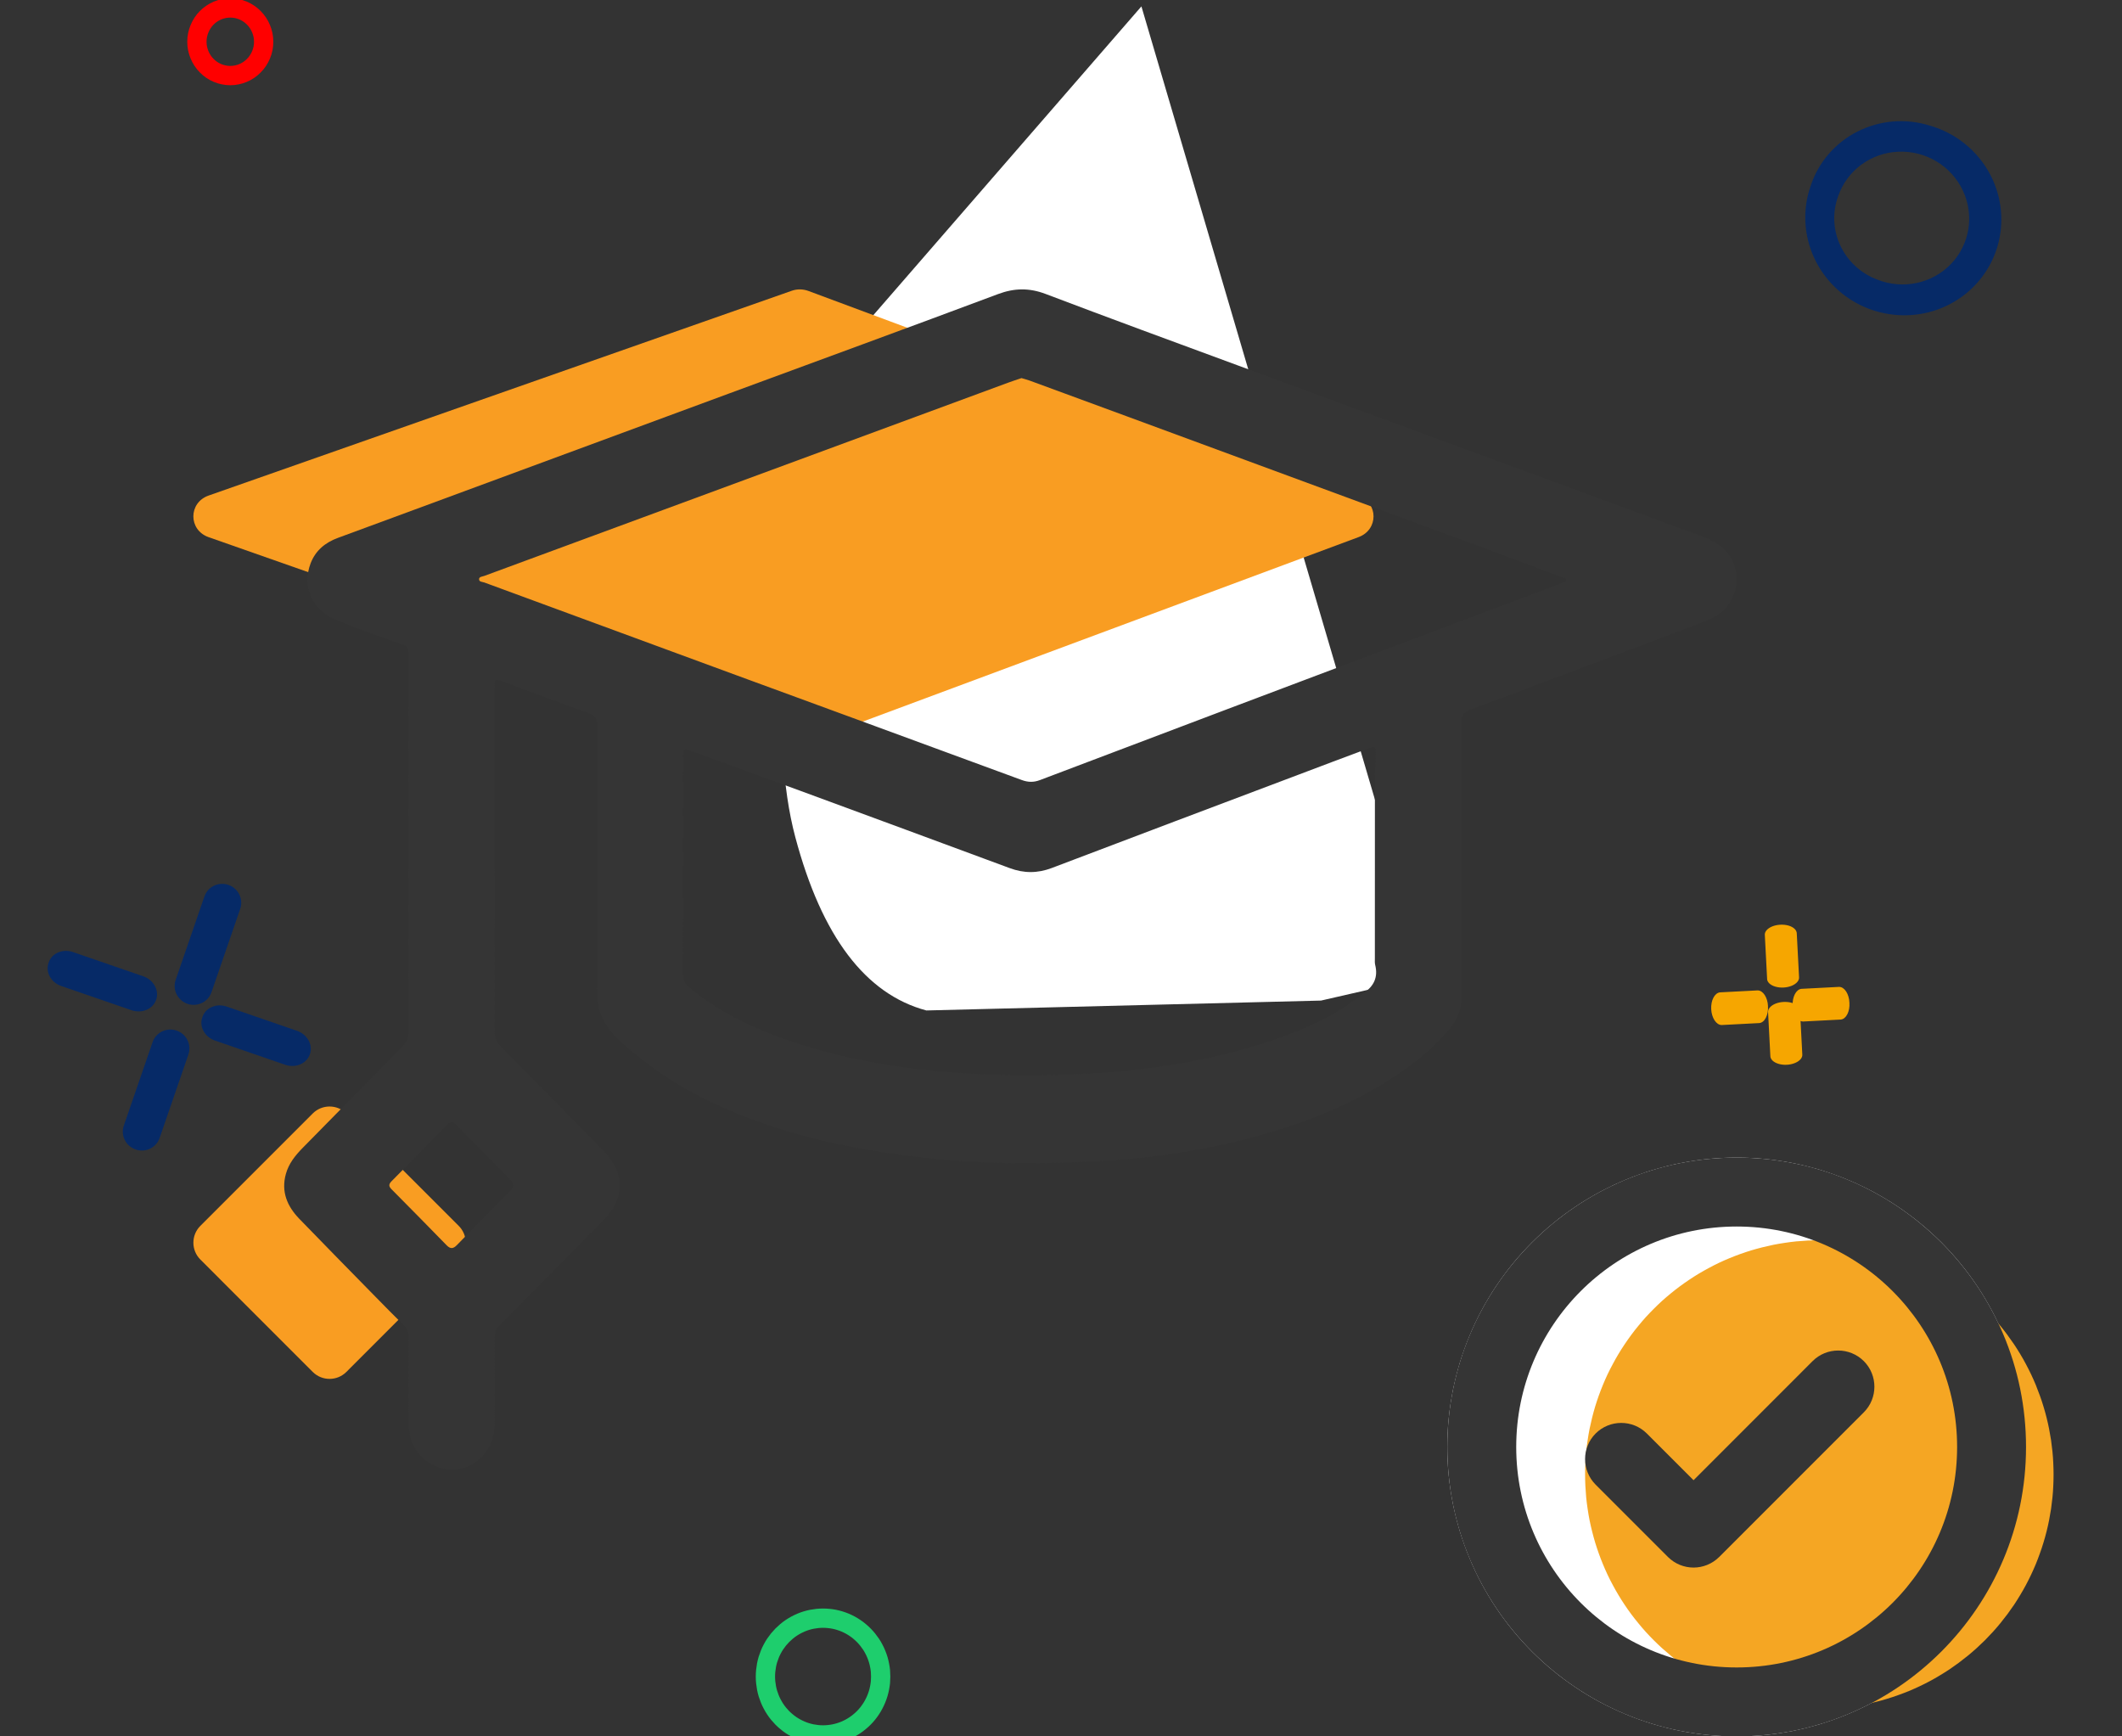
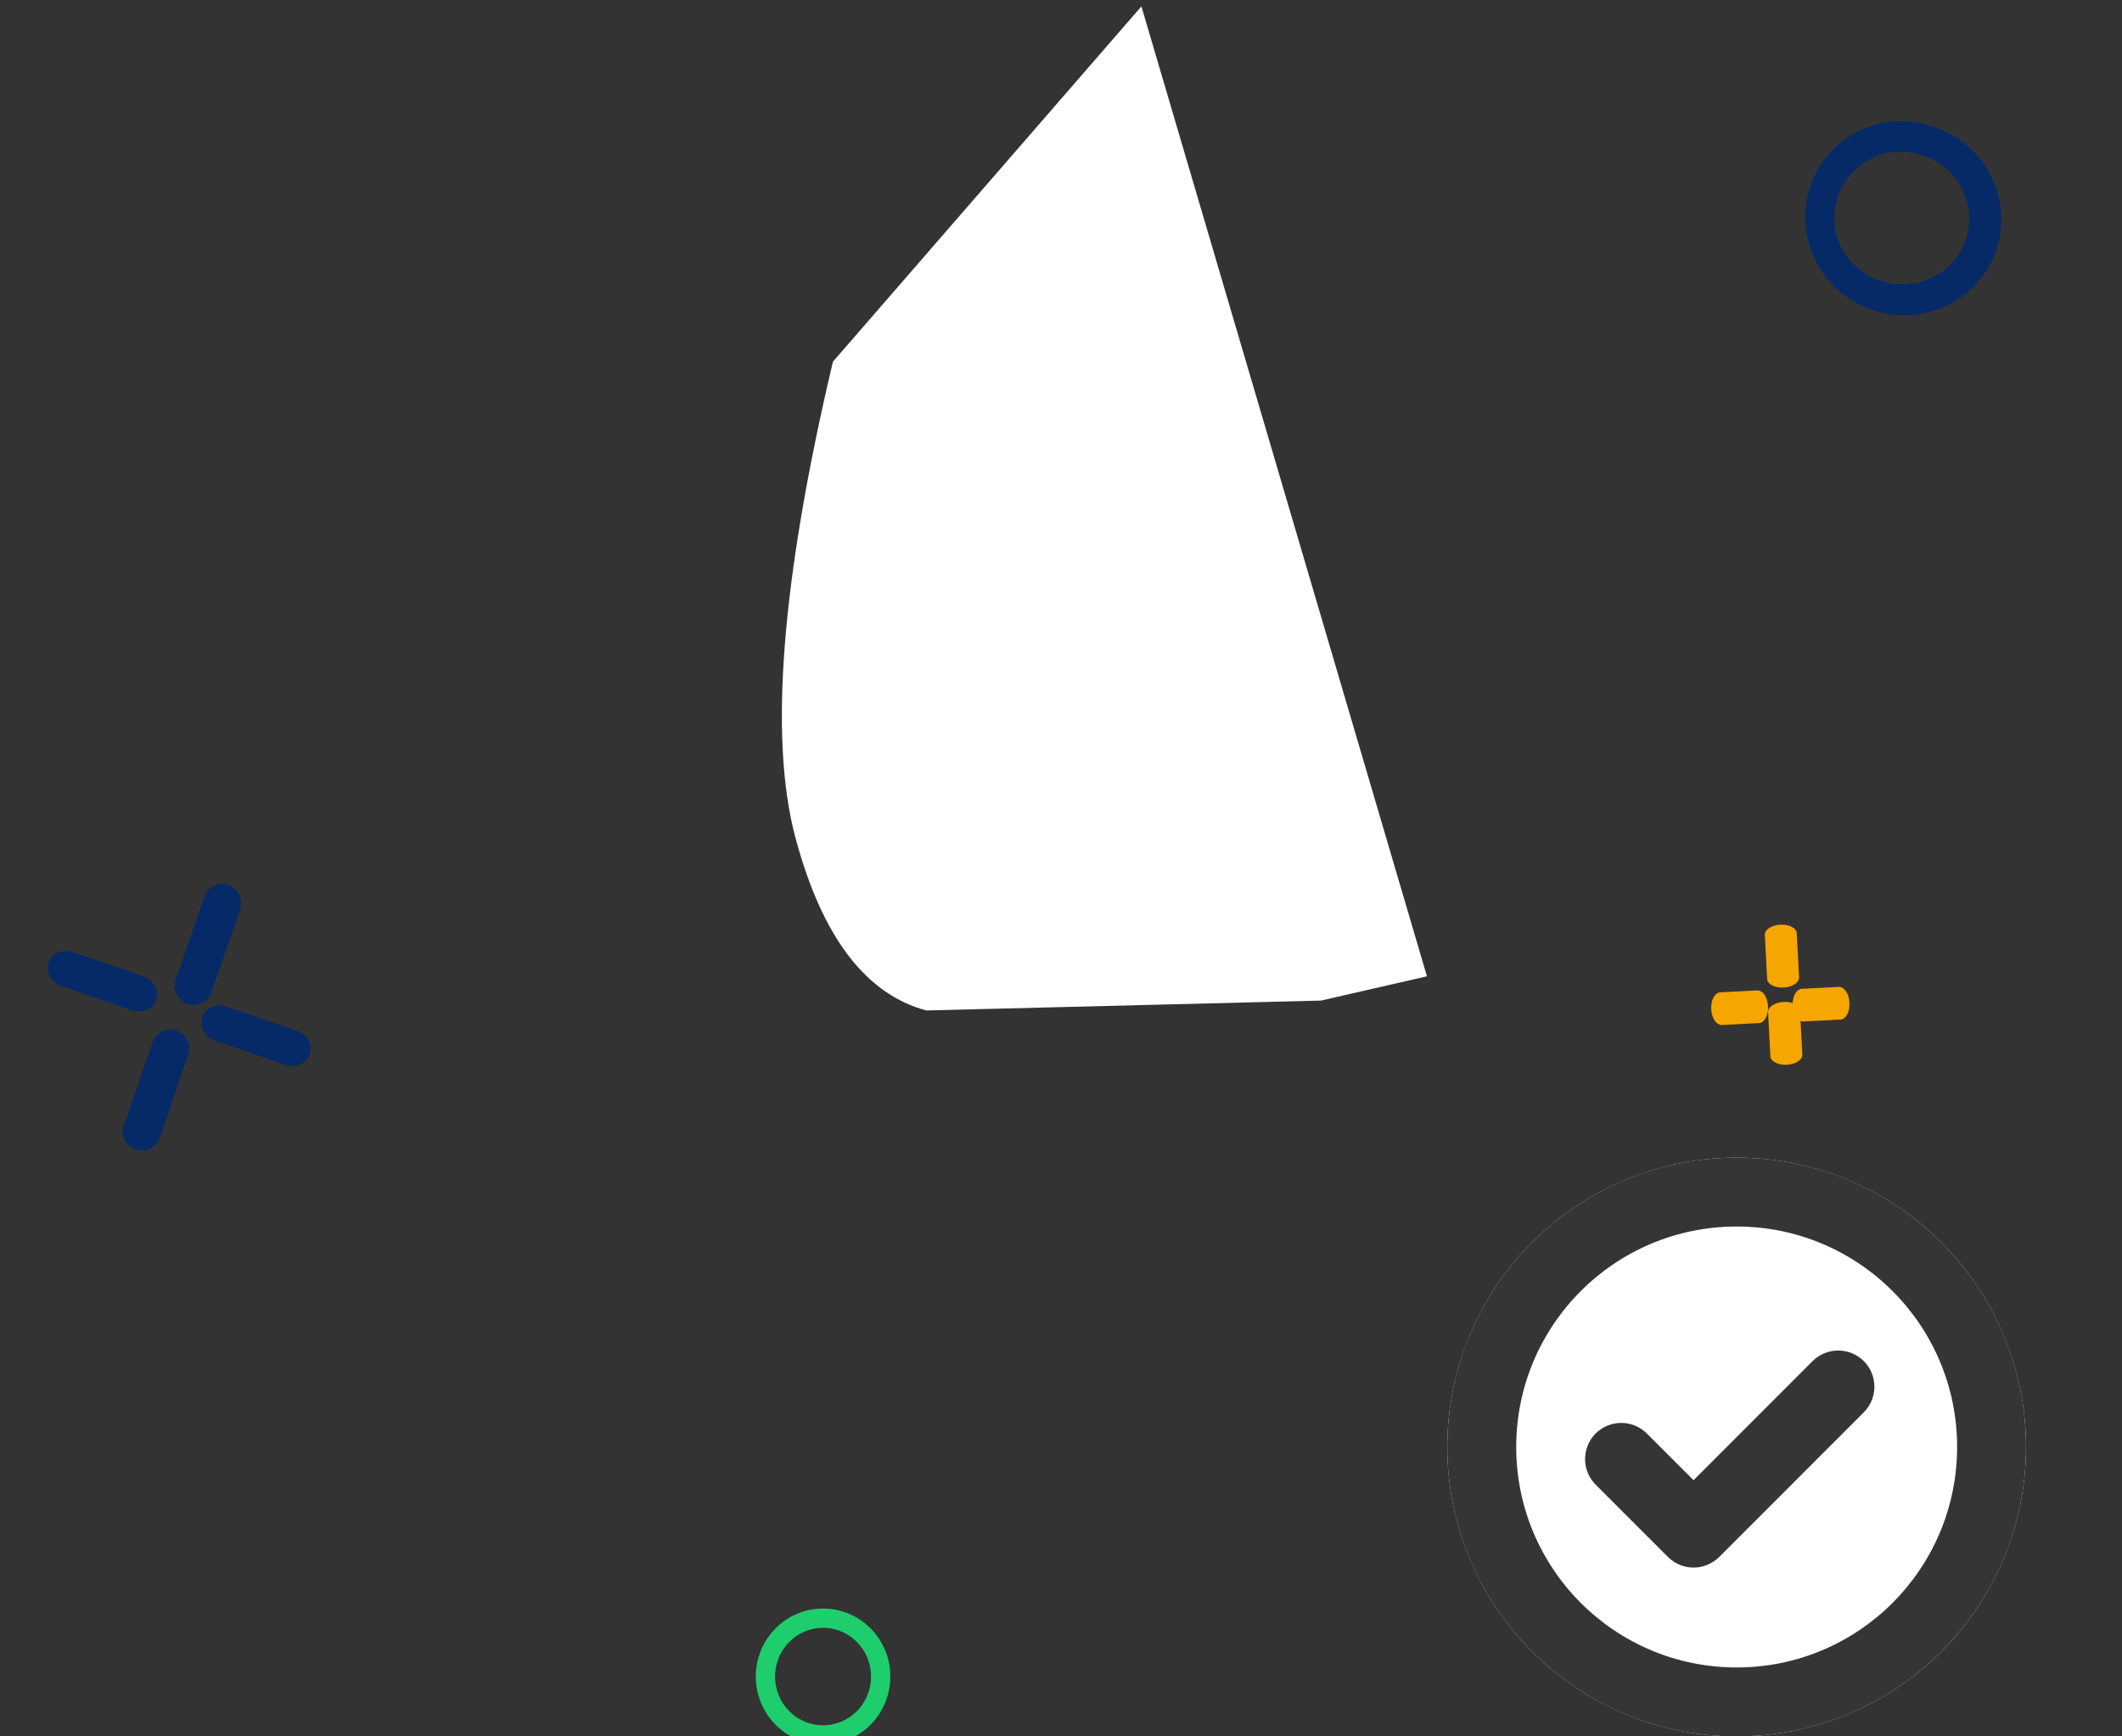
<svg xmlns="http://www.w3.org/2000/svg" width="44" height="36">
  <rect width="100%" height="100%" fill="#333333" stroke="none" />
  <path fill="#062A67" transform="matrix(-0.946 -0.326 0.326 -0.946 40.738 7.087)" d="M2.131 4.001C1.3 4.04 0.529 3.577 0.184 2.833C-0.162 2.088 -0.012 1.212 0.562 0.62C1.136 0.028 2.019 -0.161 2.791 0.143C3.563 0.448 4.07 1.183 4.07 2.001C4.094 3.079 3.227 3.974 2.131 4.001L2.131 4.001ZM2.131 0.629C1.561 0.603 1.032 0.92 0.795 1.431C0.558 1.942 0.661 2.543 1.055 2.949C1.449 3.356 2.054 3.485 2.584 3.276C3.114 3.068 3.461 2.563 3.462 2.001C3.478 1.262 2.883 0.648 2.131 0.629L2.131 0.629Z" />
  <path fill="#062A67" transform="matrix(-0.946 -0.326 0.326 -0.946 5.434 24.736)" d="M3.164 2.202L3.164 0.405C3.17 0.263 3.097 0.128 2.973 0.055C2.849 -0.018 2.694 -0.018 2.57 0.055C2.446 0.128 2.373 0.263 2.379 0.405L2.379 2.202C2.373 2.344 2.446 2.479 2.57 2.552C2.694 2.625 2.849 2.625 2.973 2.552C3.097 2.479 3.17 2.344 3.164 2.202L3.164 2.202ZM3.132 5.405L3.132 3.609C3.138 3.466 3.065 3.332 2.941 3.259C2.817 3.185 2.663 3.185 2.539 3.259C2.415 3.332 2.341 3.466 2.347 3.609L2.347 5.405C2.341 5.548 2.415 5.683 2.539 5.756C2.663 5.829 2.817 5.829 2.941 5.756C3.065 5.683 3.138 5.548 3.132 5.405L3.132 5.405ZM5.737 3.073C5.742 2.872 5.565 2.705 5.341 2.701L3.774 2.701C3.553 2.711 3.38 2.874 3.38 3.073C3.38 3.272 3.553 3.435 3.774 3.445L5.341 3.445C5.565 3.44 5.742 3.274 5.737 3.073L5.737 3.073ZM2.357 3.043C2.362 2.842 2.185 2.675 1.962 2.67L0.394 2.67C0.173 2.68 -1.8189894e-12 2.844 -1.8189894e-12 3.043C-1.8189894e-12 3.242 0.173 3.405 0.394 3.415L1.96 3.415C2.068 3.413 2.17 3.373 2.244 3.303C2.319 3.233 2.359 3.14 2.357 3.043L2.357 3.043Z" />
  <path fill="#F6A600" transform="matrix(0.999 -0.052 0.052 0.999 35.395 19.251)" d="M1.853 1.101L1.853 0.203C1.858 0.131 1.796 0.064 1.692 0.027C1.587 -0.009 1.456 -0.009 1.351 0.027C1.247 0.064 1.184 0.131 1.19 0.203L1.19 1.101C1.184 1.172 1.247 1.239 1.351 1.276C1.456 1.313 1.587 1.313 1.692 1.276C1.796 1.239 1.858 1.172 1.853 1.101L1.853 1.101ZM1.837 2.703L1.837 1.805C1.843 1.733 1.781 1.666 1.676 1.629C1.571 1.593 1.44 1.593 1.336 1.629C1.231 1.666 1.169 1.733 1.174 1.805L1.174 2.703C1.169 2.774 1.231 2.841 1.336 2.878C1.44 2.915 1.571 2.915 1.676 2.878C1.781 2.841 1.843 2.774 1.837 2.703L1.837 2.703ZM2.868 1.689C2.871 1.506 2.782 1.355 2.671 1.35L1.887 1.35C1.776 1.359 1.69 1.508 1.69 1.689C1.69 1.87 1.776 2.019 1.887 2.028L2.671 2.028C2.782 2.024 2.871 1.872 2.868 1.689L2.868 1.689ZM1.179 1.674C1.181 1.491 1.093 1.34 0.981 1.335L0.197 1.335C0.087 1.344 0 1.493 0 1.674C0 1.855 0.087 2.004 0.197 2.013L0.98 2.013C1.034 2.011 1.085 1.975 1.122 1.911C1.159 1.847 1.18 1.762 1.178 1.674L1.179 1.674Z" />
  <path fill="none" stroke="#1ECE6D" stroke-width="0.4" stroke-miterlimit="5" transform="translate(15.871 33.549)" d="M2.39 1.211Q2.39 1.27 2.385 1.329Q2.379 1.388 2.367 1.447Q2.356 1.505 2.339 1.562Q2.322 1.619 2.299 1.674Q2.277 1.729 2.249 1.781Q2.222 1.834 2.189 1.883Q2.156 1.933 2.119 1.979Q2.082 2.025 2.04 2.067Q1.999 2.109 1.953 2.146Q1.908 2.184 1.859 2.217Q1.81 2.25 1.759 2.278Q1.707 2.306 1.653 2.329Q1.598 2.352 1.542 2.369Q1.486 2.386 1.428 2.398Q1.371 2.409 1.312 2.415Q1.254 2.421 1.195 2.421Q1.136 2.421 1.078 2.415Q1.02 2.409 0.962 2.398Q0.904 2.386 0.848 2.369Q0.792 2.352 0.738 2.329Q0.684 2.306 0.632 2.278Q0.58 2.25 0.531 2.217Q0.482 2.184 0.437 2.146Q0.392 2.109 0.35 2.067Q0.309 2.025 0.271 1.979Q0.234 1.933 0.201 1.883Q0.169 1.834 0.141 1.781Q0.113 1.729 0.091 1.674Q0.069 1.619 0.051 1.562Q0.034 1.505 0.023 1.447Q0.012 1.388 0.006 1.329Q0 1.27 0 1.211Q0 1.151 0.006 1.092Q0.012 1.033 0.023 0.974Q0.034 0.916 0.051 0.859Q0.069 0.802 0.091 0.747Q0.113 0.692 0.141 0.64Q0.169 0.587 0.201 0.538Q0.234 0.489 0.271 0.443Q0.309 0.397 0.35 0.355Q0.392 0.313 0.437 0.275Q0.482 0.237 0.531 0.204Q0.58 0.171 0.632 0.143Q0.684 0.115 0.738 0.092Q0.792 0.069 0.848 0.052Q0.904 0.035 0.962 0.023Q1.02 0.012 1.078 0.006Q1.136 0 1.195 0Q1.254 0 1.312 0.006Q1.371 0.012 1.428 0.023Q1.486 0.035 1.542 0.052Q1.598 0.069 1.653 0.092Q1.707 0.115 1.759 0.143Q1.81 0.171 1.859 0.204Q1.908 0.237 1.953 0.275Q1.999 0.313 2.04 0.355Q2.082 0.397 2.119 0.443Q2.156 0.489 2.189 0.538Q2.222 0.587 2.249 0.64Q2.277 0.692 2.299 0.747Q2.322 0.802 2.339 0.859Q2.356 0.916 2.367 0.974Q2.379 1.033 2.385 1.092Q2.39 1.151 2.39 1.211Z" />
-   <path fill="none" stroke="red" stroke-width="0.4" stroke-miterlimit="5" transform="translate(4.083 0.165)" d="M1.384 0.701Q1.384 0.77 1.371 0.838Q1.357 0.905 1.331 0.969Q1.305 1.033 1.267 1.09Q1.229 1.148 1.181 1.196Q1.133 1.245 1.076 1.284Q1.02 1.322 0.957 1.348Q0.894 1.375 0.827 1.388Q0.76 1.402 0.692 1.402Q0.624 1.402 0.557 1.388Q0.49 1.375 0.427 1.348Q0.364 1.322 0.308 1.284Q0.251 1.245 0.203 1.196Q0.154 1.148 0.117 1.09Q0.079 1.033 0.053 0.969Q0.027 0.905 0.013 0.838Q0 0.77 0 0.701Q0 0.632 0.013 0.564Q0.027 0.496 0.053 0.433Q0.079 0.369 0.117 0.311Q0.154 0.254 0.203 0.205Q0.251 0.156 0.308 0.118Q0.364 0.08 0.427 0.053Q0.49 0.027 0.557 0.013Q0.624 0 0.692 0Q0.76 0 0.827 0.013Q0.894 0.027 0.957 0.053Q1.02 0.08 1.076 0.118Q1.133 0.156 1.181 0.205Q1.229 0.254 1.267 0.311Q1.305 0.369 1.331 0.433Q1.357 0.496 1.371 0.564Q1.384 0.632 1.384 0.701Z" />
  <path fill="white" transform="matrix(0.259 0.966 -0.966 0.259 24.161 0)" d="M0 0.511L20.954 0L20.871 2.252L18.95 10.208C18.297 11.34 16.906 11.905 14.778 11.902C12.65 11.899 9.544 10.797 5.458 8.596L0 0.511Z" fill-rule="evenodd" />
-   <path fill="#F99D22" transform="matrix(-1 0 0 1 28.48 6)" d="M11.718 0.032L0.307 4.278C-0.103 4.43 -0.103 4.982 0.308 5.135L11.718 9.38C11.829 9.421 11.951 9.422 12.062 9.383L24.154 5.137C24.576 4.989 24.576 4.422 24.154 4.274L12.062 0.028C11.951 -0.011 11.829 -0.009 11.718 0.032" fill-rule="evenodd" />
-   <path fill="#F99D22" transform="matrix(-1 0 0 1 9.657 22.941)" d="M5.503 3.172L3.172 5.503C2.98 5.695 2.667 5.695 2.475 5.503L0.145 3.172C-0.048 2.98 -0.048 2.667 0.145 2.475L2.475 0.144C2.667 -0.048 2.98 -0.048 3.172 0.144L5.503 2.475C5.695 2.667 5.695 2.98 5.503 3.172" fill-rule="evenodd" />
-   <path fill="#353535" transform="matrix(-1 0 0 1 36.01 6)" d="M26.649 17.265C26.599 17.264 26.569 17.3 26.539 17.331C26.168 17.707 25.799 18.085 25.427 18.46C25.348 18.54 25.344 18.603 25.426 18.685C25.799 19.059 26.169 19.436 26.537 19.815C26.611 19.891 26.67 19.898 26.747 19.82C27.126 19.431 27.507 19.044 27.889 18.659C27.953 18.595 27.953 18.553 27.889 18.488C27.506 18.103 27.127 17.714 26.746 17.327C26.719 17.299 26.692 17.268 26.649 17.265M21.848 11.96L21.845 11.96C21.845 11.206 21.845 10.453 21.844 9.699C21.844 9.526 21.825 9.515 21.666 9.574C20.914 9.848 20.162 10.121 19.411 10.397C17.965 10.93 16.519 11.462 15.074 11.998C14.78 12.108 14.496 12.108 14.201 11.996C12.498 11.348 10.794 10.706 9.09 10.063C8.608 9.881 8.126 9.698 7.643 9.519C7.498 9.465 7.481 9.479 7.483 9.638C7.485 9.797 7.501 9.956 7.501 10.116C7.502 11.368 7.502 12.621 7.502 13.873C7.502 13.918 7.506 13.965 7.495 14.007C7.433 14.258 7.521 14.444 7.727 14.583C7.755 14.602 7.781 14.626 7.808 14.647C8.327 15.053 8.916 15.323 9.531 15.536C10.996 16.044 12.512 16.244 14.05 16.282C14.76 16.3 15.47 16.289 16.18 16.24C17.274 16.164 18.348 15.988 19.396 15.657C20.234 15.393 21.031 15.041 21.72 14.47C21.818 14.388 21.851 14.3 21.851 14.175C21.846 13.437 21.848 12.698 21.848 11.96M14.829 1.839C14.771 1.857 14.714 1.871 14.659 1.891C13.991 2.136 13.323 2.382 12.655 2.628C10.325 3.487 7.994 4.345 5.664 5.205C4.983 5.457 4.302 5.712 3.622 5.967C3.589 5.979 3.533 5.977 3.536 6.031C3.539 6.07 3.586 6.072 3.617 6.084C3.662 6.103 3.708 6.122 3.754 6.139C4.723 6.503 5.693 6.866 6.662 7.232C9.258 8.21 11.853 9.189 14.446 10.173C14.581 10.224 14.696 10.219 14.826 10.171C16.802 9.443 18.78 8.719 20.756 7.994C22.493 7.356 24.23 6.717 25.966 6.077C26.008 6.062 26.081 6.067 26.076 6.003C26.073 5.957 26.008 5.954 25.968 5.94C25.043 5.598 24.117 5.257 23.191 4.916C20.497 3.922 17.803 2.928 15.109 1.935C15.017 1.901 14.924 1.871 14.829 1.839M25.752 11.823C25.752 10.635 25.752 9.447 25.752 8.26C25.752 8.065 25.752 8.067 25.567 8.136C24.982 8.353 24.4 8.574 23.812 8.782C23.665 8.833 23.619 8.908 23.62 9.062C23.625 10.893 23.618 12.725 23.63 14.556C23.633 14.979 23.468 15.288 23.175 15.562C22.203 16.469 21.049 17.028 19.803 17.416C18.698 17.761 17.563 17.939 16.415 18.046C15.441 18.137 14.465 18.129 13.492 18.089C12.089 18.032 10.706 17.816 9.362 17.381C8.323 17.045 7.348 16.575 6.492 15.874C6.297 15.715 6.124 15.53 5.958 15.339C5.786 15.141 5.702 14.907 5.703 14.641C5.705 12.754 5.703 10.868 5.71 8.982C5.71 8.837 5.664 8.768 5.534 8.72C3.948 8.126 2.364 7.527 0.779 6.93C0.557 6.847 0.341 6.759 0.188 6.558C-0.135 6.134 -0.032 5.542 0.42 5.259C0.533 5.188 0.657 5.141 0.782 5.096C3.964 3.924 7.148 2.754 10.33 1.581C11.666 1.089 13.002 0.598 14.333 0.093C14.67 -0.034 14.978 -0.029 15.315 0.097C17.172 0.792 19.034 1.473 20.895 2.159C23.064 2.96 25.232 3.761 27.401 4.561C27.935 4.758 28.47 4.954 29.004 5.152C29.264 5.248 29.467 5.411 29.57 5.681C29.751 6.159 29.537 6.654 29.044 6.853C28.589 7.037 28.126 7.2 27.663 7.364C27.567 7.398 27.536 7.444 27.536 7.545C27.538 10.17 27.539 12.794 27.536 15.419C27.536 15.544 27.594 15.623 27.672 15.703C28.359 16.4 29.044 17.1 29.732 17.797C29.886 17.954 30.023 18.122 30.083 18.341C30.184 18.708 30.054 19.009 29.807 19.266C29.295 19.796 28.778 20.32 28.262 20.847C28.051 21.062 27.84 21.278 27.625 21.489C27.559 21.554 27.536 21.624 27.537 21.715C27.539 22.314 27.543 22.913 27.535 23.511C27.529 23.893 27.371 24.201 27.026 24.376C26.441 24.674 25.763 24.232 25.754 23.547C25.747 22.943 25.75 22.34 25.754 21.736C25.755 21.628 25.725 21.551 25.648 21.473C24.926 20.748 24.208 20.019 23.489 19.29C23.049 18.844 23.048 18.317 23.489 17.867C24.195 17.147 24.903 16.428 25.613 15.712C25.711 15.614 25.755 15.512 25.755 15.37C25.75 14.188 25.752 13.005 25.752 11.823" fill-rule="evenodd" />
  <path fill="white" transform="translate(30.01 24)" d="M12 6Q12 6.147 11.993 6.294Q11.986 6.442 11.971 6.588Q11.957 6.735 11.935 6.88Q11.913 7.026 11.885 7.171Q11.856 7.315 11.82 7.458Q11.784 7.601 11.742 7.742Q11.699 7.883 11.649 8.021Q11.6 8.16 11.543 8.296Q11.487 8.432 11.424 8.565Q11.361 8.698 11.292 8.828Q11.222 8.958 11.146 9.085Q11.071 9.211 10.989 9.333Q10.907 9.456 10.819 9.574Q10.732 9.693 10.638 9.806Q10.545 9.92 10.446 10.029Q10.347 10.138 10.243 10.243Q10.138 10.347 10.029 10.446Q9.92 10.545 9.806 10.638Q9.693 10.732 9.574 10.819Q9.456 10.907 9.333 10.989Q9.211 11.071 9.085 11.146Q8.958 11.222 8.828 11.292Q8.698 11.361 8.565 11.424Q8.432 11.487 8.296 11.543Q8.16 11.6 8.021 11.649Q7.883 11.699 7.742 11.742Q7.601 11.784 7.458 11.82Q7.315 11.856 7.171 11.885Q7.026 11.913 6.88 11.935Q6.735 11.957 6.588 11.971Q6.442 11.986 6.294 11.993Q6.147 12 6 12Q5.853 12 5.706 11.993Q5.558 11.986 5.412 11.971Q5.265 11.957 5.12 11.935Q4.974 11.913 4.829 11.885Q4.685 11.856 4.542 11.82Q4.399 11.784 4.258 11.742Q4.117 11.699 3.979 11.649Q3.84 11.6 3.704 11.543Q3.568 11.487 3.435 11.424Q3.302 11.361 3.172 11.292Q3.042 11.222 2.915 11.146Q2.789 11.071 2.667 10.989Q2.544 10.907 2.426 10.819Q2.307 10.732 2.194 10.638Q2.08 10.545 1.971 10.446Q1.862 10.347 1.757 10.243Q1.653 10.138 1.554 10.029Q1.455 9.92 1.362 9.806Q1.268 9.693 1.181 9.574Q1.093 9.456 1.011 9.333Q0.929 9.211 0.854 9.085Q0.778 8.958 0.708 8.828Q0.639 8.698 0.576 8.565Q0.513 8.432 0.457 8.296Q0.4 8.16 0.351 8.021Q0.301 7.883 0.258 7.742Q0.216 7.601 0.18 7.458Q0.144 7.315 0.115 7.171Q0.087 7.026 0.065 6.88Q0.043 6.735 0.029 6.588Q0.014 6.442 0.007 6.294Q0 6.147 0 6Q0 5.853 0.007 5.706Q0.014 5.558 0.029 5.412Q0.043 5.265 0.065 5.12Q0.087 4.974 0.115 4.829Q0.144 4.685 0.18 4.542Q0.216 4.399 0.258 4.258Q0.301 4.117 0.351 3.979Q0.4 3.84 0.457 3.704Q0.513 3.568 0.576 3.435Q0.639 3.302 0.708 3.172Q0.778 3.042 0.854 2.915Q0.929 2.789 1.011 2.667Q1.093 2.544 1.181 2.426Q1.268 2.307 1.362 2.194Q1.455 2.08 1.554 1.971Q1.653 1.862 1.757 1.757Q1.862 1.653 1.971 1.554Q2.08 1.455 2.194 1.362Q2.307 1.268 2.426 1.181Q2.544 1.093 2.667 1.011Q2.789 0.929 2.915 0.854Q3.042 0.778 3.172 0.708Q3.302 0.639 3.435 0.576Q3.568 0.513 3.704 0.457Q3.84 0.4 3.979 0.351Q4.117 0.301 4.258 0.258Q4.399 0.216 4.542 0.18Q4.685 0.144 4.829 0.115Q4.974 0.087 5.12 0.065Q5.265 0.043 5.412 0.029Q5.558 0.014 5.706 0.007Q5.853 0 6 0Q6.147 0 6.294 0.007Q6.442 0.014 6.588 0.029Q6.735 0.043 6.88 0.065Q7.026 0.087 7.171 0.115Q7.315 0.144 7.458 0.18Q7.601 0.216 7.742 0.258Q7.883 0.301 8.021 0.351Q8.16 0.4 8.296 0.457Q8.432 0.513 8.565 0.576Q8.698 0.639 8.828 0.708Q8.958 0.778 9.085 0.854Q9.211 0.929 9.333 1.011Q9.456 1.093 9.574 1.181Q9.693 1.268 9.806 1.362Q9.92 1.455 10.029 1.554Q10.138 1.653 10.243 1.757Q10.347 1.862 10.446 1.971Q10.545 2.08 10.638 2.194Q10.732 2.307 10.819 2.426Q10.907 2.544 10.989 2.667Q11.071 2.789 11.146 2.915Q11.222 3.042 11.292 3.172Q11.361 3.302 11.424 3.435Q11.487 3.568 11.543 3.704Q11.6 3.84 11.649 3.979Q11.699 4.117 11.742 4.258Q11.784 4.399 11.82 4.542Q11.856 4.685 11.885 4.829Q11.913 4.974 11.935 5.12Q11.957 5.265 11.971 5.412Q11.986 5.558 11.993 5.706Q12 5.853 12 6Z" />
-   <path fill="#F5A623" transform="translate(32.867 25.714)" d="M9.714 4.857Q9.714 4.976 9.708 5.095Q9.703 5.215 9.691 5.333Q9.679 5.452 9.662 5.57Q9.644 5.688 9.621 5.805Q9.598 5.922 9.569 6.037Q9.54 6.153 9.505 6.267Q9.471 6.381 9.43 6.493Q9.39 6.606 9.345 6.716Q9.299 6.826 9.248 6.934Q9.197 7.042 9.141 7.147Q9.085 7.252 9.023 7.354Q8.962 7.456 8.896 7.556Q8.829 7.655 8.758 7.751Q8.687 7.846 8.612 7.938Q8.536 8.031 8.456 8.119Q8.376 8.207 8.292 8.292Q8.207 8.376 8.119 8.456Q8.031 8.536 7.938 8.612Q7.846 8.687 7.751 8.758Q7.655 8.829 7.556 8.896Q7.456 8.962 7.354 9.023Q7.252 9.085 7.147 9.141Q7.042 9.197 6.934 9.248Q6.826 9.299 6.716 9.345Q6.606 9.39 6.493 9.43Q6.381 9.471 6.267 9.505Q6.153 9.54 6.037 9.569Q5.922 9.598 5.805 9.621Q5.688 9.644 5.57 9.662Q5.452 9.679 5.333 9.691Q5.215 9.703 5.095 9.708Q4.976 9.714 4.857 9.714Q4.738 9.714 4.619 9.708Q4.5 9.703 4.381 9.691Q4.262 9.679 4.144 9.662Q4.027 9.644 3.91 9.621Q3.793 9.598 3.677 9.569Q3.561 9.54 3.447 9.505Q3.333 9.471 3.221 9.43Q3.109 9.39 2.998 9.345Q2.888 9.299 2.78 9.248Q2.673 9.197 2.568 9.141Q2.462 9.085 2.36 9.023Q2.258 8.962 2.159 8.896Q2.06 8.829 1.964 8.758Q1.868 8.687 1.776 8.612Q1.684 8.536 1.595 8.456Q1.507 8.376 1.423 8.292Q1.338 8.207 1.258 8.119Q1.178 8.031 1.103 7.938Q1.027 7.846 0.956 7.751Q0.885 7.655 0.819 7.556Q0.752 7.456 0.691 7.354Q0.63 7.252 0.574 7.147Q0.517 7.042 0.466 6.934Q0.415 6.826 0.37 6.716Q0.324 6.606 0.284 6.493Q0.244 6.381 0.209 6.267Q0.175 6.153 0.146 6.037Q0.117 5.922 0.093 5.805Q0.07 5.688 0.053 5.57Q0.035 5.452 0.023 5.333Q0.012 5.215 0.006 5.095Q0 4.976 0 4.857Q0 4.738 0.006 4.619Q0.012 4.5 0.023 4.381Q0.035 4.262 0.053 4.144Q0.07 4.027 0.093 3.91Q0.117 3.793 0.146 3.677Q0.175 3.561 0.209 3.447Q0.244 3.333 0.284 3.221Q0.324 3.109 0.37 2.998Q0.415 2.888 0.466 2.78Q0.517 2.673 0.574 2.568Q0.63 2.462 0.691 2.36Q0.752 2.258 0.819 2.159Q0.885 2.06 0.956 1.964Q1.027 1.868 1.103 1.776Q1.178 1.684 1.258 1.595Q1.338 1.507 1.423 1.423Q1.507 1.338 1.595 1.258Q1.684 1.178 1.776 1.103Q1.868 1.027 1.964 0.956Q2.06 0.885 2.159 0.819Q2.258 0.752 2.36 0.691Q2.462 0.63 2.568 0.574Q2.673 0.517 2.78 0.466Q2.888 0.415 2.998 0.37Q3.109 0.324 3.221 0.284Q3.333 0.244 3.447 0.209Q3.561 0.175 3.677 0.146Q3.793 0.117 3.91 0.093Q4.027 0.07 4.144 0.053Q4.262 0.035 4.381 0.023Q4.5 0.012 4.619 0.006Q4.738 0 4.857 0Q4.976 0 5.095 0.006Q5.215 0.012 5.333 0.023Q5.452 0.035 5.57 0.053Q5.688 0.07 5.805 0.093Q5.922 0.117 6.037 0.146Q6.153 0.175 6.267 0.209Q6.381 0.244 6.493 0.284Q6.606 0.324 6.716 0.37Q6.826 0.415 6.934 0.466Q7.042 0.517 7.147 0.574Q7.252 0.63 7.354 0.691Q7.456 0.752 7.556 0.819Q7.655 0.885 7.751 0.956Q7.846 1.027 7.938 1.103Q8.031 1.178 8.119 1.258Q8.207 1.338 8.292 1.423Q8.376 1.507 8.456 1.595Q8.536 1.684 8.612 1.776Q8.687 1.868 8.758 1.964Q8.829 2.06 8.896 2.159Q8.962 2.258 9.023 2.36Q9.085 2.462 9.141 2.568Q9.197 2.673 9.248 2.78Q9.299 2.888 9.345 2.998Q9.39 3.109 9.43 3.221Q9.471 3.333 9.505 3.447Q9.54 3.561 9.569 3.677Q9.598 3.793 9.621 3.91Q9.644 4.027 9.662 4.144Q9.679 4.262 9.691 4.381Q9.703 4.5 9.708 4.619Q9.714 4.738 9.714 4.857Z" />
  <path fill="#353535" transform="translate(32.867 28)" d="M5.78 0.22C5.487 -0.072 5.012 -0.074 4.718 0.219L2.249 2.689L1.28 1.72C0.987 1.428 0.512 1.428 0.219 1.72C-0.073 2.013 -0.073 2.488 0.219 2.781L1.719 4.281C1.865 4.426 2.057 4.5 2.249 4.5C2.441 4.5 2.633 4.426 2.78 4.281L5.78 1.281C6.072 0.988 6.072 0.513 5.78 0.22Z" />
  <path fill="#353535" transform="translate(30.01 24)" d="M6 0C9.314 0 12 2.686 12 6C12 9.314 9.314 12 6 12C2.686 12 0 9.314 0 6C0 2.686 2.686 0 6 0ZM6 1.429C3.475 1.429 1.429 3.475 1.429 6C1.429 8.525 3.475 10.571 6 10.571C8.525 10.571 10.571 8.525 10.571 6C10.571 3.475 8.525 1.429 6 1.429Z" />
</svg>